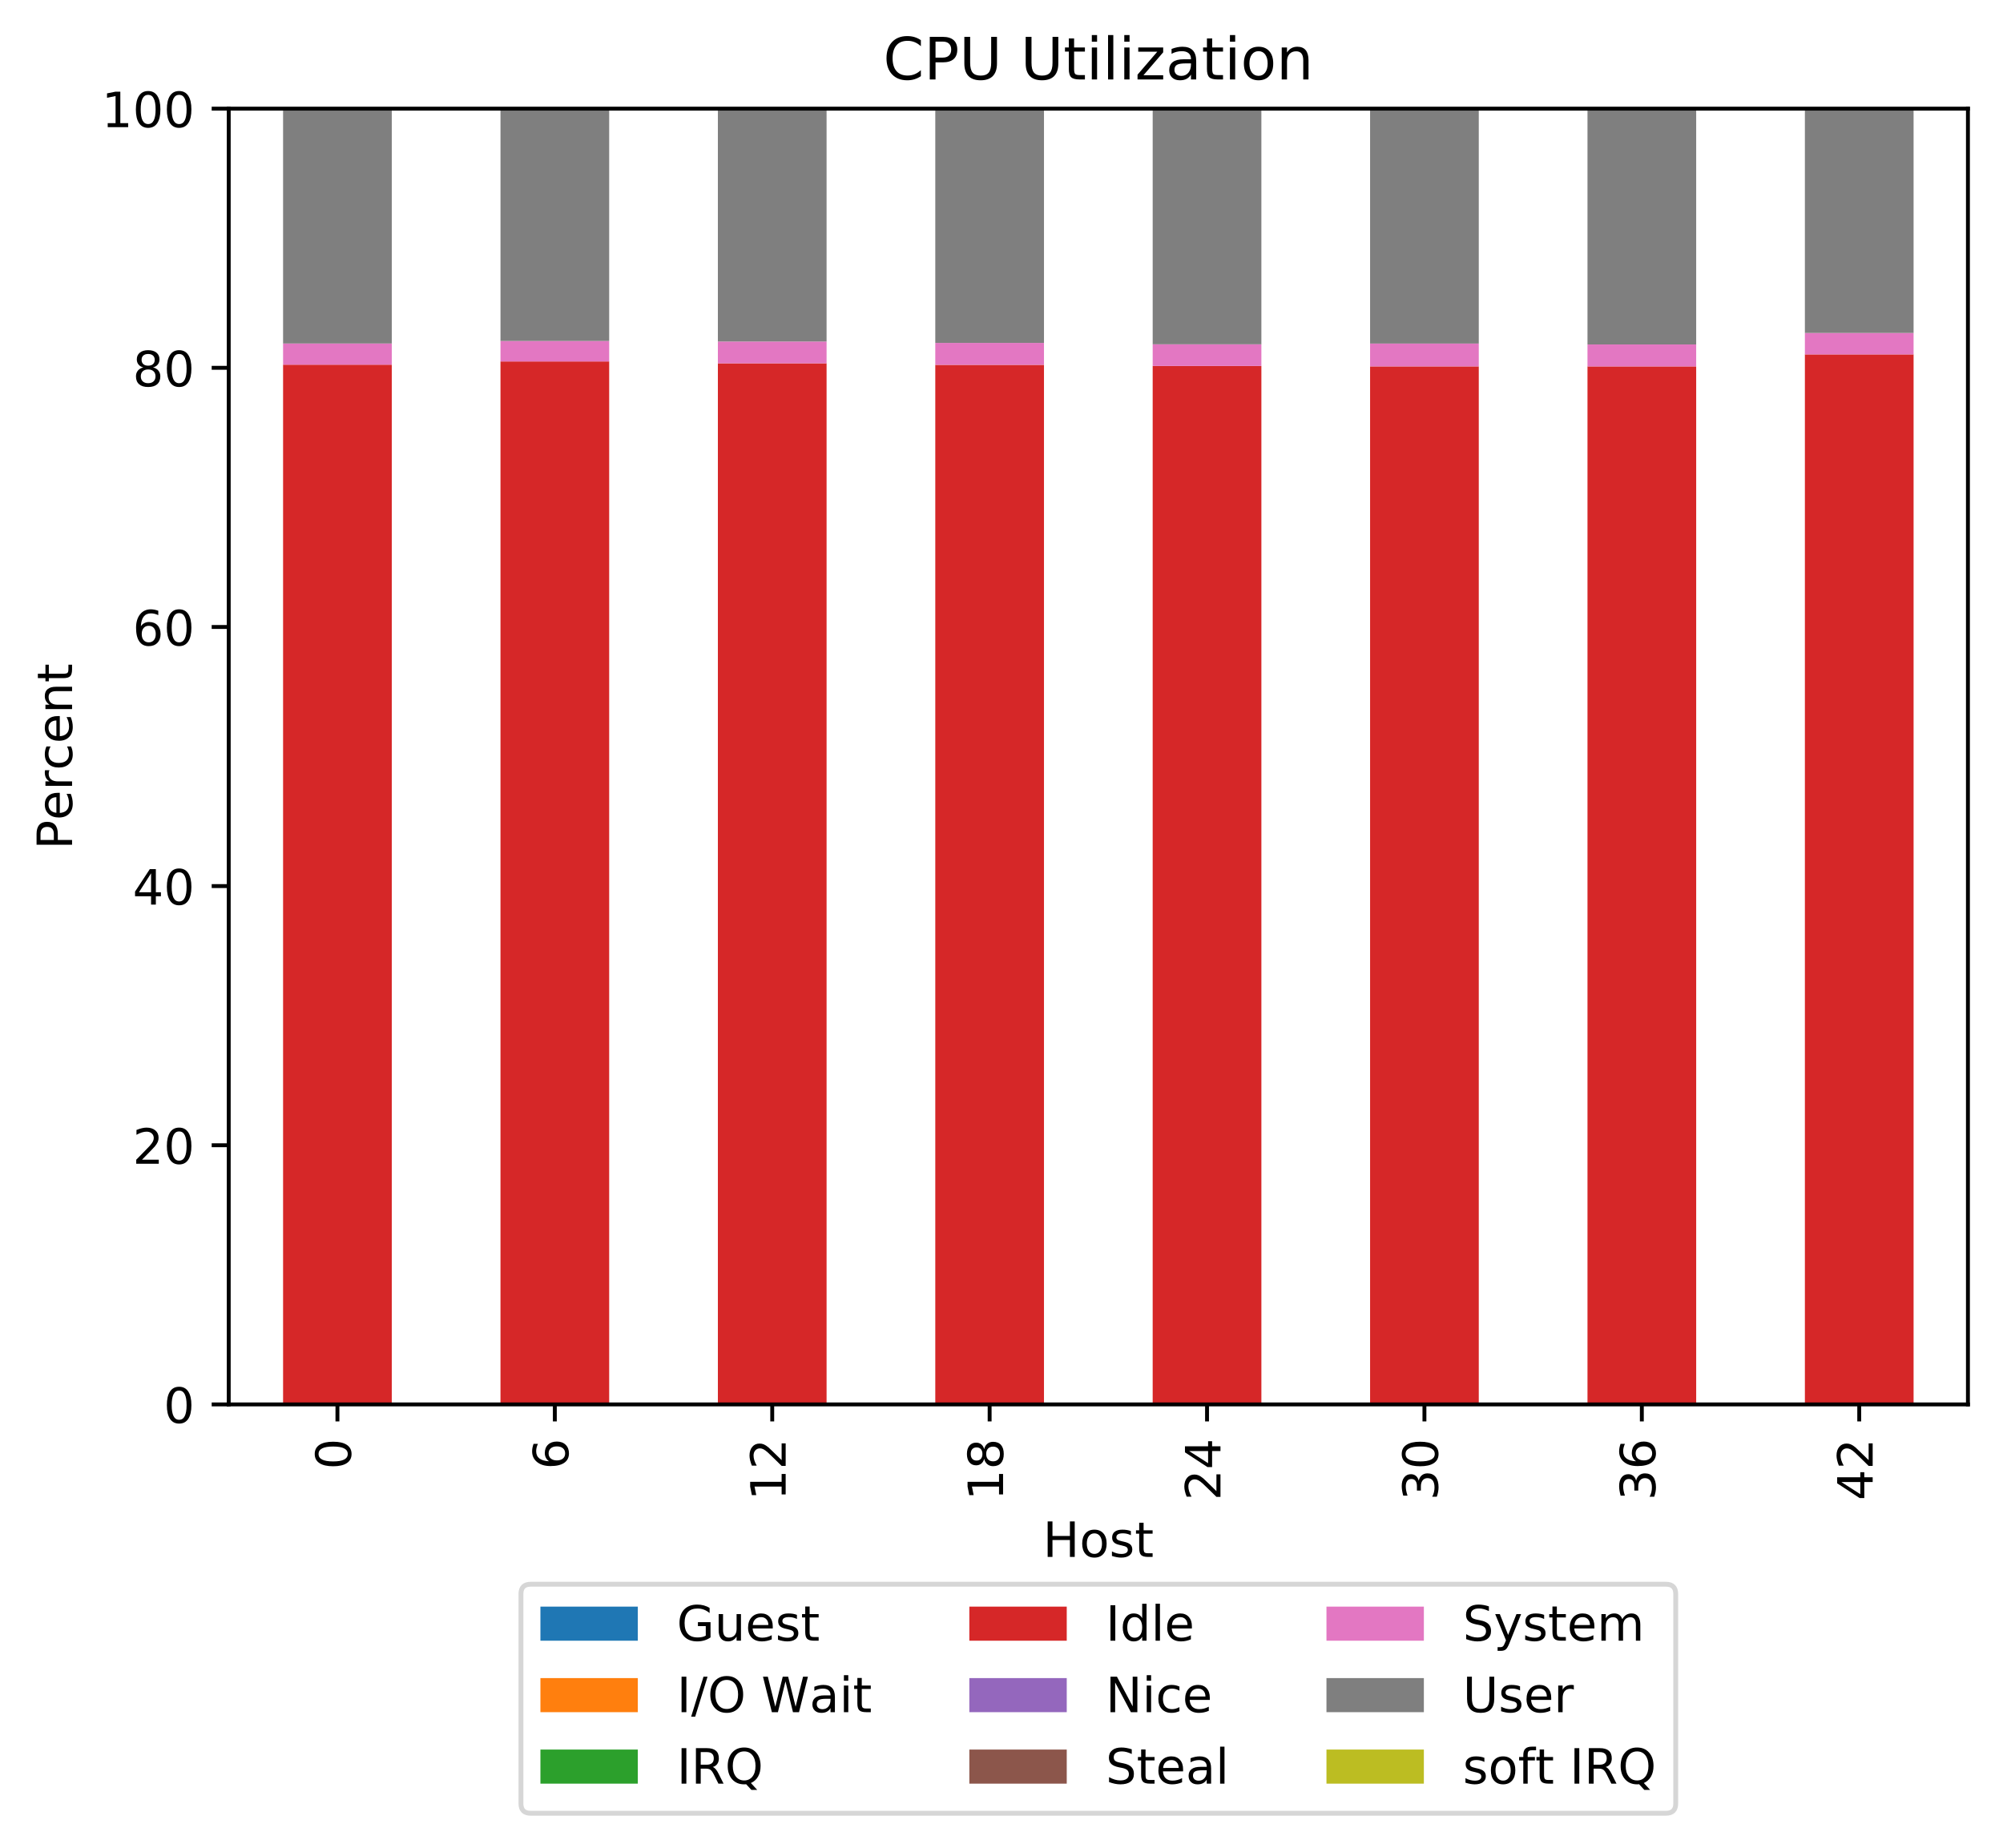
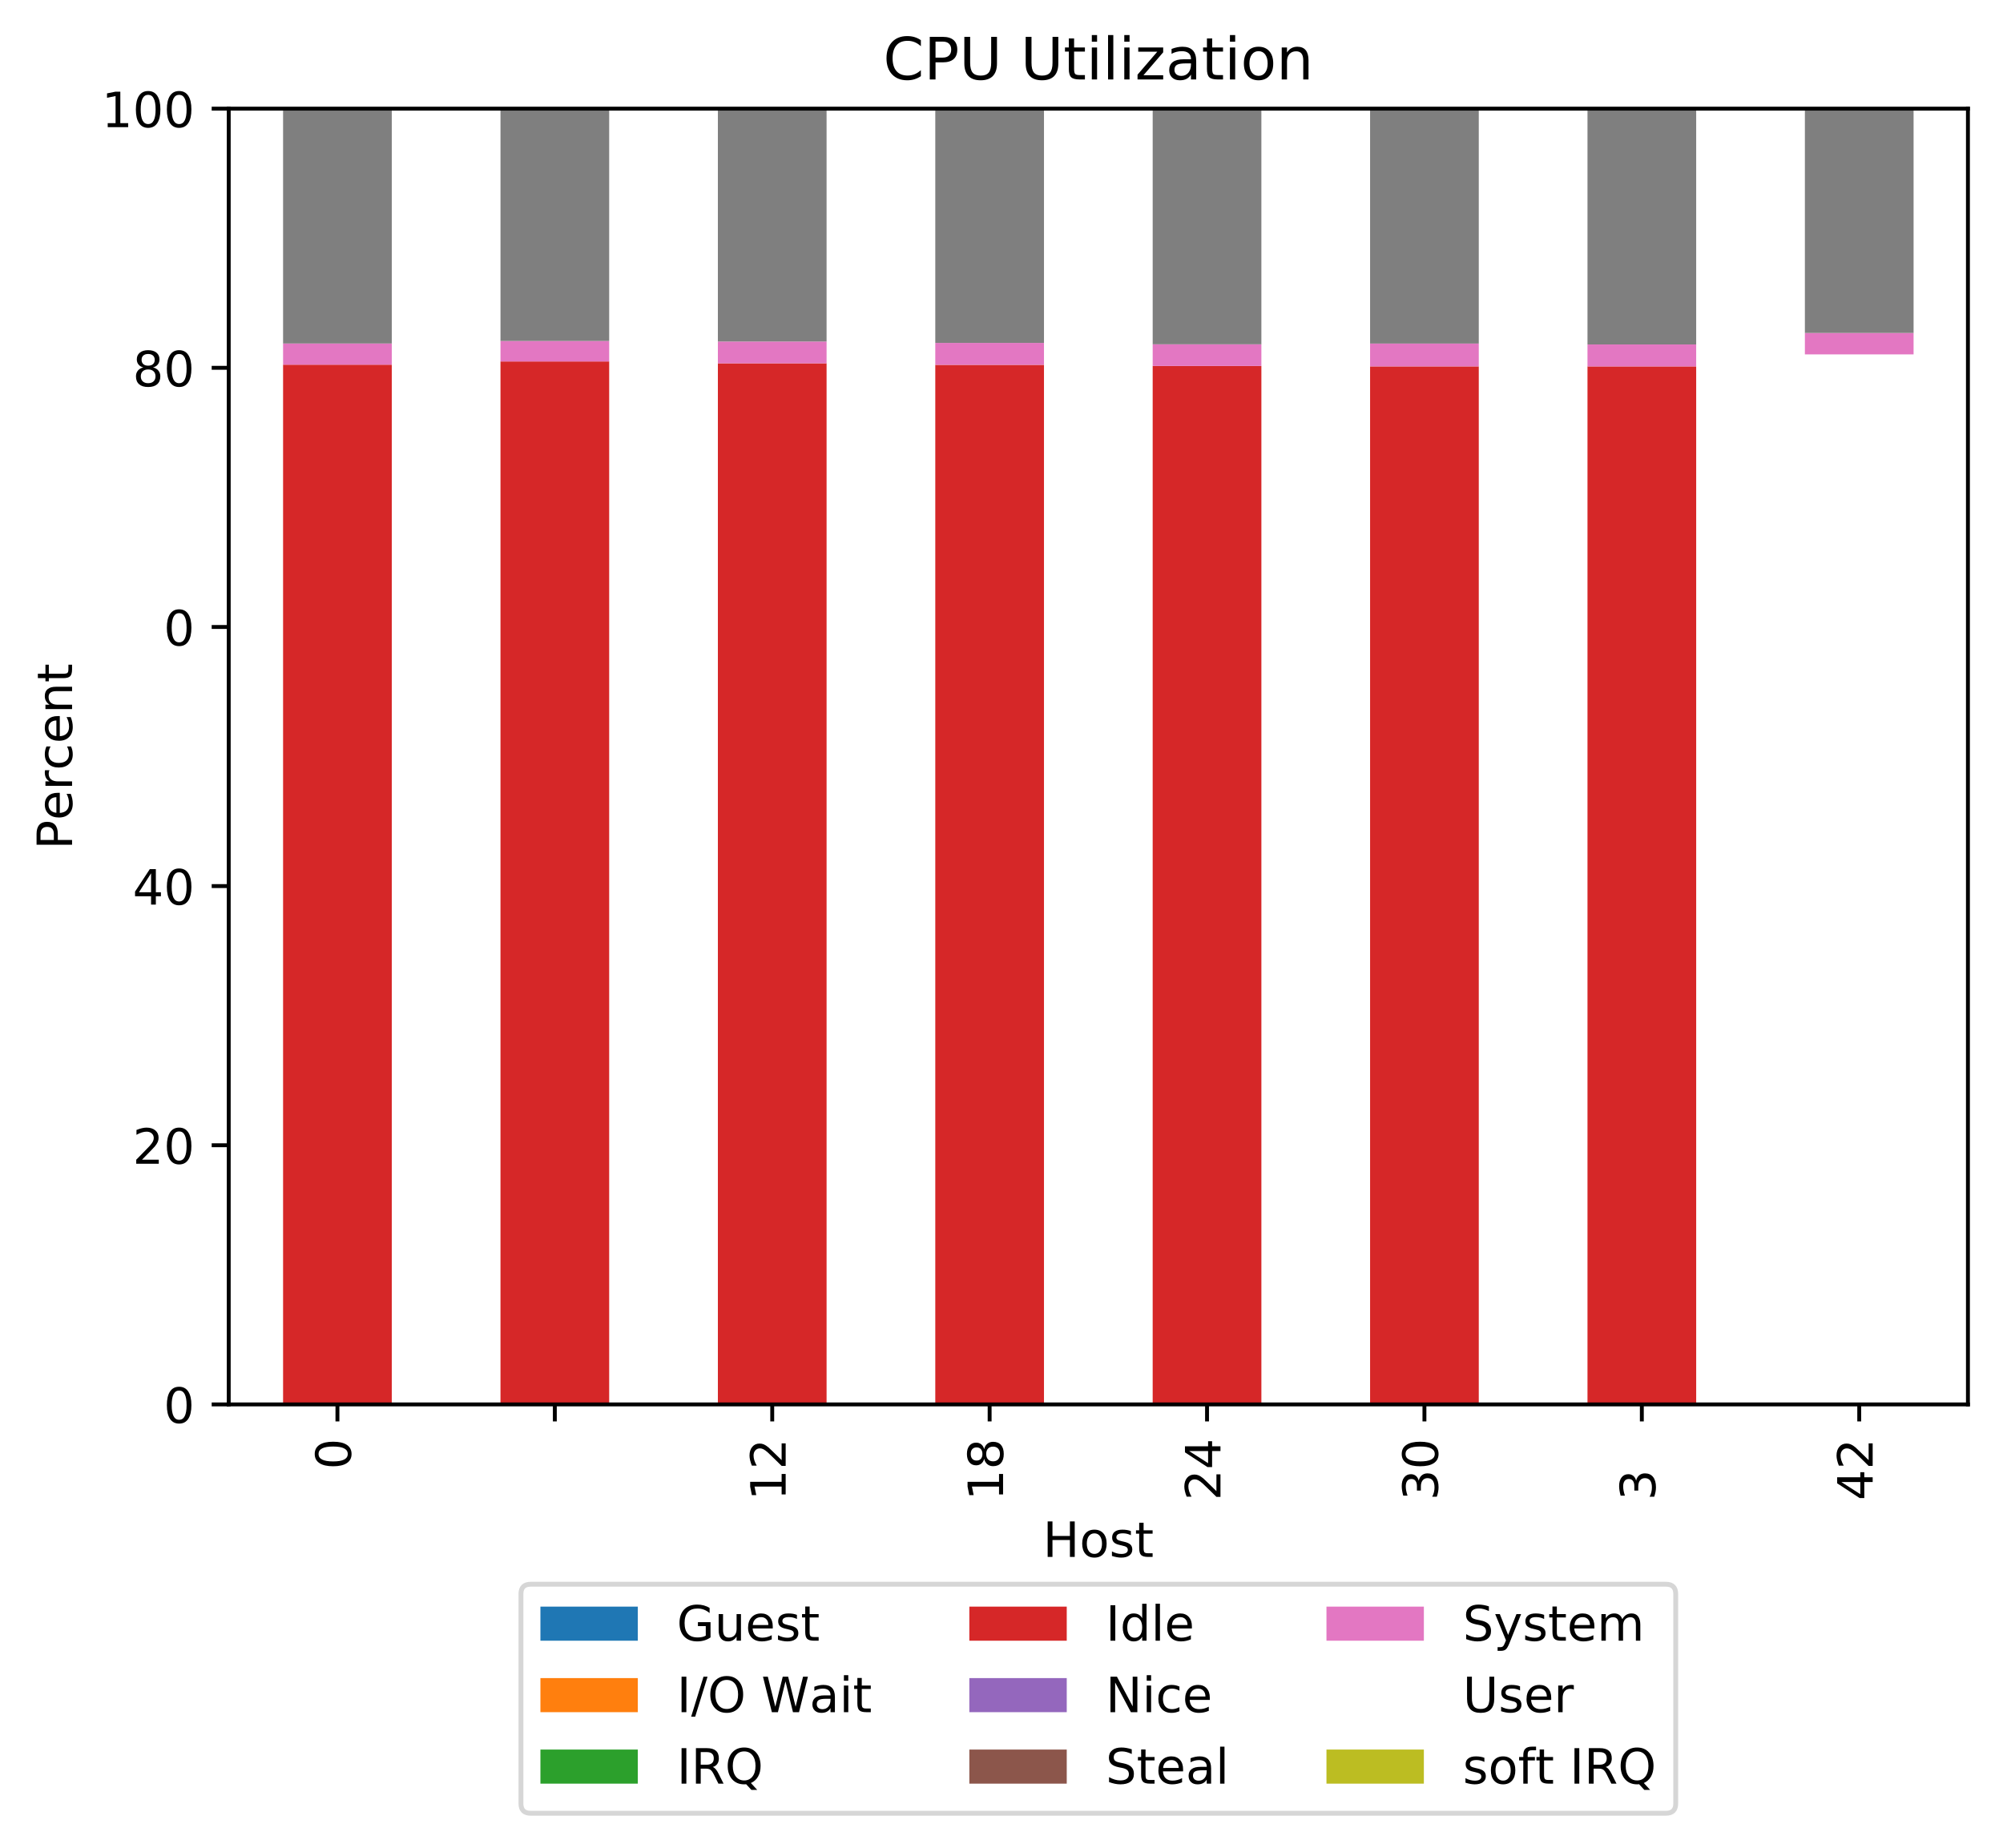
<svg xmlns="http://www.w3.org/2000/svg" xmlns:xlink="http://www.w3.org/1999/xlink" height="379.598pt" version="1.1" viewBox="0 0 411.286 379.598" width="411.286pt">
  <defs>
    <style type="text/css">
*{stroke-linecap:butt;stroke-linejoin:round;}
  </style>
  </defs>
  <g id="figure_1">
    <g id="patch_1">
      <path d="M 0 379.598  L 411.286 379.598  L 411.286 0  L 0 0  z " style="fill:#ffffff;" />
    </g>
    <g id="axes_1">
      <g id="patch_2">
        <path d="M 46.966 288.43  L 404.086 288.43  L 404.086 22.318  L 46.966 22.318  z " style="fill:#ffffff;" />
      </g>
      <g id="patch_3">
        <path clip-path="url(#pe53bdaa5e1)" d="M 58.126 288.43  L 80.446 288.43  L 80.446 288.43  L 58.126 288.43  z " style="fill:#1f77b4;" />
      </g>
      <g id="patch_4">
        <path clip-path="url(#pe53bdaa5e1)" d="M 102.766 288.43  L 125.086 288.43  L 125.086 288.43  L 102.766 288.43  z " style="fill:#1f77b4;" />
      </g>
      <g id="patch_5">
        <path clip-path="url(#pe53bdaa5e1)" d="M 147.406 288.43  L 169.726 288.43  L 169.726 288.43  L 147.406 288.43  z " style="fill:#1f77b4;" />
      </g>
      <g id="patch_6">
        <path clip-path="url(#pe53bdaa5e1)" d="M 192.046 288.43  L 214.366 288.43  L 214.366 288.43  L 192.046 288.43  z " style="fill:#1f77b4;" />
      </g>
      <g id="patch_7">
        <path clip-path="url(#pe53bdaa5e1)" d="M 236.686 288.43  L 259.006 288.43  L 259.006 288.43  L 236.686 288.43  z " style="fill:#1f77b4;" />
      </g>
      <g id="patch_8">
        <path clip-path="url(#pe53bdaa5e1)" d="M 281.326 288.43  L 303.646 288.43  L 303.646 288.43  L 281.326 288.43  z " style="fill:#1f77b4;" />
      </g>
      <g id="patch_9">
        <path clip-path="url(#pe53bdaa5e1)" d="M 325.966 288.43  L 348.286 288.43  L 348.286 288.43  L 325.966 288.43  z " style="fill:#1f77b4;" />
      </g>
      <g id="patch_10">
        <path clip-path="url(#pe53bdaa5e1)" d="M 370.606 288.43  L 392.926 288.43  L 392.926 288.43  L 370.606 288.43  z " style="fill:#1f77b4;" />
      </g>
      <g id="patch_11">
-         <path clip-path="url(#pe53bdaa5e1)" d="M 58.126 288.43  L 80.446 288.43  L 80.446 288.41  L 58.126 288.41  z " style="fill:#ff7f0e;" />
-       </g>
+         </g>
      <g id="patch_12">
        <path clip-path="url(#pe53bdaa5e1)" d="M 102.766 288.43  L 125.086 288.43  L 125.086 288.411  L 102.766 288.411  z " style="fill:#ff7f0e;" />
      </g>
      <g id="patch_13">
        <path clip-path="url(#pe53bdaa5e1)" d="M 147.406 288.43  L 169.726 288.43  L 169.726 288.42  L 147.406 288.42  z " style="fill:#ff7f0e;" />
      </g>
      <g id="patch_14">
        <path clip-path="url(#pe53bdaa5e1)" d="M 192.046 288.43  L 214.366 288.43  L 214.366 288.416  L 192.046 288.416  z " style="fill:#ff7f0e;" />
      </g>
      <g id="patch_15">
        <path clip-path="url(#pe53bdaa5e1)" d="M 236.686 288.43  L 259.006 288.43  L 259.006 288.417  L 236.686 288.417  z " style="fill:#ff7f0e;" />
      </g>
      <g id="patch_16">
        <path clip-path="url(#pe53bdaa5e1)" d="M 281.326 288.43  L 303.646 288.43  L 303.646 288.416  L 281.326 288.416  z " style="fill:#ff7f0e;" />
      </g>
      <g id="patch_17">
        <path clip-path="url(#pe53bdaa5e1)" d="M 325.966 288.43  L 348.286 288.43  L 348.286 288.41  L 325.966 288.41  z " style="fill:#ff7f0e;" />
      </g>
      <g id="patch_18">
        <path clip-path="url(#pe53bdaa5e1)" d="M 370.606 288.43  L 392.926 288.43  L 392.926 288.408  L 370.606 288.408  z " style="fill:#ff7f0e;" />
      </g>
      <g id="patch_19">
        <path clip-path="url(#pe53bdaa5e1)" d="M 58.126 288.43  L 80.446 288.43  L 80.446 288.43  L 58.126 288.43  z " style="fill:#2ca02c;" />
      </g>
      <g id="patch_20">
        <path clip-path="url(#pe53bdaa5e1)" d="M 102.766 288.43  L 125.086 288.43  L 125.086 288.43  L 102.766 288.43  z " style="fill:#2ca02c;" />
      </g>
      <g id="patch_21">
        <path clip-path="url(#pe53bdaa5e1)" d="M 147.406 288.43  L 169.726 288.43  L 169.726 288.43  L 147.406 288.43  z " style="fill:#2ca02c;" />
      </g>
      <g id="patch_22">
        <path clip-path="url(#pe53bdaa5e1)" d="M 192.046 288.43  L 214.366 288.43  L 214.366 288.43  L 192.046 288.43  z " style="fill:#2ca02c;" />
      </g>
      <g id="patch_23">
        <path clip-path="url(#pe53bdaa5e1)" d="M 236.686 288.43  L 259.006 288.43  L 259.006 288.43  L 236.686 288.43  z " style="fill:#2ca02c;" />
      </g>
      <g id="patch_24">
        <path clip-path="url(#pe53bdaa5e1)" d="M 281.326 288.43  L 303.646 288.43  L 303.646 288.43  L 281.326 288.43  z " style="fill:#2ca02c;" />
      </g>
      <g id="patch_25">
        <path clip-path="url(#pe53bdaa5e1)" d="M 325.966 288.43  L 348.286 288.43  L 348.286 288.43  L 325.966 288.43  z " style="fill:#2ca02c;" />
      </g>
      <g id="patch_26">
        <path clip-path="url(#pe53bdaa5e1)" d="M 370.606 288.43  L 392.926 288.43  L 392.926 288.43  L 370.606 288.43  z " style="fill:#2ca02c;" />
      </g>
      <g id="patch_27">
        <path clip-path="url(#pe53bdaa5e1)" d="M 58.126 288.41  L 80.446 288.41  L 80.446 74.896  L 58.126 74.896  z " style="fill:#d62728;" />
      </g>
      <g id="patch_28">
        <path clip-path="url(#pe53bdaa5e1)" d="M 102.766 288.411  L 125.086 288.411  L 125.086 74.233  L 102.766 74.233  z " style="fill:#d62728;" />
      </g>
      <g id="patch_29">
        <path clip-path="url(#pe53bdaa5e1)" d="M 147.406 288.42  L 169.726 288.42  L 169.726 74.617  L 147.406 74.617  z " style="fill:#d62728;" />
      </g>
      <g id="patch_30">
        <path clip-path="url(#pe53bdaa5e1)" d="M 192.046 288.416  L 214.366 288.416  L 214.366 74.928  L 192.046 74.928  z " style="fill:#d62728;" />
      </g>
      <g id="patch_31">
        <path clip-path="url(#pe53bdaa5e1)" d="M 236.686 288.417  L 259.006 288.417  L 259.006 75.161  L 236.686 75.161  z " style="fill:#d62728;" />
      </g>
      <g id="patch_32">
        <path clip-path="url(#pe53bdaa5e1)" d="M 281.326 288.416  L 303.646 288.416  L 303.646 75.245  L 281.326 75.245  z " style="fill:#d62728;" />
      </g>
      <g id="patch_33">
        <path clip-path="url(#pe53bdaa5e1)" d="M 325.966 288.41  L 348.286 288.41  L 348.286 75.253  L 325.966 75.253  z " style="fill:#d62728;" />
      </g>
      <g id="patch_34">
-         <path clip-path="url(#pe53bdaa5e1)" d="M 370.606 288.408  L 392.926 288.408  L 392.926 72.783  L 370.606 72.783  z " style="fill:#d62728;" />
-       </g>
+         </g>
      <g id="patch_35">
        <path clip-path="url(#pe53bdaa5e1)" d="M 58.126 288.43  L 80.446 288.43  L 80.446 288.43  L 58.126 288.43  z " style="fill:#9467bd;" />
      </g>
      <g id="patch_36">
        <path clip-path="url(#pe53bdaa5e1)" d="M 102.766 288.43  L 125.086 288.43  L 125.086 288.43  L 102.766 288.43  z " style="fill:#9467bd;" />
      </g>
      <g id="patch_37">
        <path clip-path="url(#pe53bdaa5e1)" d="M 147.406 288.43  L 169.726 288.43  L 169.726 288.43  L 147.406 288.43  z " style="fill:#9467bd;" />
      </g>
      <g id="patch_38">
        <path clip-path="url(#pe53bdaa5e1)" d="M 192.046 288.43  L 214.366 288.43  L 214.366 288.43  L 192.046 288.43  z " style="fill:#9467bd;" />
      </g>
      <g id="patch_39">
        <path clip-path="url(#pe53bdaa5e1)" d="M 236.686 288.43  L 259.006 288.43  L 259.006 288.43  L 236.686 288.43  z " style="fill:#9467bd;" />
      </g>
      <g id="patch_40">
        <path clip-path="url(#pe53bdaa5e1)" d="M 281.326 288.43  L 303.646 288.43  L 303.646 288.43  L 281.326 288.43  z " style="fill:#9467bd;" />
      </g>
      <g id="patch_41">
        <path clip-path="url(#pe53bdaa5e1)" d="M 325.966 288.43  L 348.286 288.43  L 348.286 288.43  L 325.966 288.43  z " style="fill:#9467bd;" />
      </g>
      <g id="patch_42">
        <path clip-path="url(#pe53bdaa5e1)" d="M 370.606 288.43  L 392.926 288.43  L 392.926 288.43  L 370.606 288.43  z " style="fill:#9467bd;" />
      </g>
      <g id="patch_43">
        <path clip-path="url(#pe53bdaa5e1)" d="M 58.126 288.43  L 80.446 288.43  L 80.446 288.43  L 58.126 288.43  z " style="fill:#8c564b;" />
      </g>
      <g id="patch_44">
        <path clip-path="url(#pe53bdaa5e1)" d="M 102.766 288.43  L 125.086 288.43  L 125.086 288.43  L 102.766 288.43  z " style="fill:#8c564b;" />
      </g>
      <g id="patch_45">
        <path clip-path="url(#pe53bdaa5e1)" d="M 147.406 288.43  L 169.726 288.43  L 169.726 288.43  L 147.406 288.43  z " style="fill:#8c564b;" />
      </g>
      <g id="patch_46">
        <path clip-path="url(#pe53bdaa5e1)" d="M 192.046 288.43  L 214.366 288.43  L 214.366 288.43  L 192.046 288.43  z " style="fill:#8c564b;" />
      </g>
      <g id="patch_47">
        <path clip-path="url(#pe53bdaa5e1)" d="M 236.686 288.43  L 259.006 288.43  L 259.006 288.43  L 236.686 288.43  z " style="fill:#8c564b;" />
      </g>
      <g id="patch_48">
        <path clip-path="url(#pe53bdaa5e1)" d="M 281.326 288.43  L 303.646 288.43  L 303.646 288.43  L 281.326 288.43  z " style="fill:#8c564b;" />
      </g>
      <g id="patch_49">
        <path clip-path="url(#pe53bdaa5e1)" d="M 325.966 288.43  L 348.286 288.43  L 348.286 288.43  L 325.966 288.43  z " style="fill:#8c564b;" />
      </g>
      <g id="patch_50">
        <path clip-path="url(#pe53bdaa5e1)" d="M 370.606 288.43  L 392.926 288.43  L 392.926 288.43  L 370.606 288.43  z " style="fill:#8c564b;" />
      </g>
      <g id="patch_51">
        <path clip-path="url(#pe53bdaa5e1)" d="M 58.126 74.896  L 80.446 74.896  L 80.446 70.544  L 58.126 70.544  z " style="fill:#e377c2;" />
      </g>
      <g id="patch_52">
        <path clip-path="url(#pe53bdaa5e1)" d="M 102.766 74.233  L 125.086 74.233  L 125.086 70.027  L 102.766 70.027  z " style="fill:#e377c2;" />
      </g>
      <g id="patch_53">
        <path clip-path="url(#pe53bdaa5e1)" d="M 147.406 74.617  L 169.726 74.617  L 169.726 70.14  L 147.406 70.14  z " style="fill:#e377c2;" />
      </g>
      <g id="patch_54">
        <path clip-path="url(#pe53bdaa5e1)" d="M 192.046 74.928  L 214.366 74.928  L 214.366 70.425  L 192.046 70.425  z " style="fill:#e377c2;" />
      </g>
      <g id="patch_55">
        <path clip-path="url(#pe53bdaa5e1)" d="M 236.686 75.161  L 259.006 75.161  L 259.006 70.705  L 236.686 70.705  z " style="fill:#e377c2;" />
      </g>
      <g id="patch_56">
        <path clip-path="url(#pe53bdaa5e1)" d="M 281.326 75.245  L 303.646 75.245  L 303.646 70.554  L 281.326 70.554  z " style="fill:#e377c2;" />
      </g>
      <g id="patch_57">
        <path clip-path="url(#pe53bdaa5e1)" d="M 325.966 75.253  L 348.286 75.253  L 348.286 70.746  L 325.966 70.746  z " style="fill:#e377c2;" />
      </g>
      <g id="patch_58">
        <path clip-path="url(#pe53bdaa5e1)" d="M 370.606 72.783  L 392.926 72.783  L 392.926 68.382  L 370.606 68.382  z " style="fill:#e377c2;" />
      </g>
      <g id="patch_59">
        <path clip-path="url(#pe53bdaa5e1)" d="M 58.126 70.544  L 80.446 70.544  L 80.446 22.318  L 58.126 22.318  z " style="fill:#7f7f7f;" />
      </g>
      <g id="patch_60">
        <path clip-path="url(#pe53bdaa5e1)" d="M 102.766 70.027  L 125.086 70.027  L 125.086 22.319  L 102.766 22.319  z " style="fill:#7f7f7f;" />
      </g>
      <g id="patch_61">
        <path clip-path="url(#pe53bdaa5e1)" d="M 147.406 70.14  L 169.726 70.14  L 169.726 22.318  L 147.406 22.318  z " style="fill:#7f7f7f;" />
      </g>
      <g id="patch_62">
        <path clip-path="url(#pe53bdaa5e1)" d="M 192.046 70.425  L 214.366 70.425  L 214.366 22.318  L 192.046 22.318  z " style="fill:#7f7f7f;" />
      </g>
      <g id="patch_63">
        <path clip-path="url(#pe53bdaa5e1)" d="M 236.686 70.705  L 259.006 70.705  L 259.006 22.318  L 236.686 22.318  z " style="fill:#7f7f7f;" />
      </g>
      <g id="patch_64">
        <path clip-path="url(#pe53bdaa5e1)" d="M 281.326 70.554  L 303.646 70.554  L 303.646 22.318  L 281.326 22.318  z " style="fill:#7f7f7f;" />
      </g>
      <g id="patch_65">
        <path clip-path="url(#pe53bdaa5e1)" d="M 325.966 70.746  L 348.286 70.746  L 348.286 22.318  L 325.966 22.318  z " style="fill:#7f7f7f;" />
      </g>
      <g id="patch_66">
        <path clip-path="url(#pe53bdaa5e1)" d="M 370.606 68.382  L 392.926 68.382  L 392.926 22.318  L 370.606 22.318  z " style="fill:#7f7f7f;" />
      </g>
      <g id="patch_67">
        <path clip-path="url(#pe53bdaa5e1)" d="M 58.126 288.43  L 80.446 288.43  L 80.446 288.43  L 58.126 288.43  z " style="fill:#bcbd22;" />
      </g>
      <g id="patch_68">
        <path clip-path="url(#pe53bdaa5e1)" d="M 102.766 22.319  L 125.086 22.319  L 125.086 22.318  L 102.766 22.318  z " style="fill:#bcbd22;" />
      </g>
      <g id="patch_69">
        <path clip-path="url(#pe53bdaa5e1)" d="M 147.406 288.43  L 169.726 288.43  L 169.726 288.43  L 147.406 288.43  z " style="fill:#bcbd22;" />
      </g>
      <g id="patch_70">
        <path clip-path="url(#pe53bdaa5e1)" d="M 192.046 22.318  L 214.366 22.318  L 214.366 22.318  L 192.046 22.318  z " style="fill:#bcbd22;" />
      </g>
      <g id="patch_71">
        <path clip-path="url(#pe53bdaa5e1)" d="M 236.686 288.43  L 259.006 288.43  L 259.006 288.43  L 236.686 288.43  z " style="fill:#bcbd22;" />
      </g>
      <g id="patch_72">
        <path clip-path="url(#pe53bdaa5e1)" d="M 281.326 288.43  L 303.646 288.43  L 303.646 288.43  L 281.326 288.43  z " style="fill:#bcbd22;" />
      </g>
      <g id="patch_73">
        <path clip-path="url(#pe53bdaa5e1)" d="M 325.966 22.318  L 348.286 22.318  L 348.286 22.318  L 325.966 22.318  z " style="fill:#bcbd22;" />
      </g>
      <g id="patch_74">
        <path clip-path="url(#pe53bdaa5e1)" d="M 370.606 288.43  L 392.926 288.43  L 392.926 288.43  L 370.606 288.43  z " style="fill:#bcbd22;" />
      </g>
      <g id="matplotlib.axis_1">
        <g id="xtick_1">
          <g id="line2d_1">
            <defs>
              <path d="M 0 0  L 0 3.5  " id="mfe181c91d2" style="stroke:#000000;stroke-width:0.8;" />
            </defs>
            <g>
              <use style="stroke:#000000;stroke-width:0.8;" x="69.286" xlink:href="#mfe181c91d2" y="288.43" />
            </g>
          </g>
          <g id="text_1">
            <defs>
              <path d="M 31.781 66.406  Q 24.172 66.406 20.328 58.906  Q 16.5 51.422 16.5 36.375  Q 16.5 21.391 20.328 13.891  Q 24.172 6.391 31.781 6.391  Q 39.453 6.391 43.281 13.891  Q 47.125 21.391 47.125 36.375  Q 47.125 51.422 43.281 58.906  Q 39.453 66.406 31.781 66.406  z M 31.781 74.219  Q 44.047 74.219 50.516 64.516  Q 56.984 54.828 56.984 36.375  Q 56.984 17.969 50.516 8.266  Q 44.047 -1.422 31.781 -1.422  Q 19.531 -1.422 13.062 8.266  Q 6.594 17.969 6.594 36.375  Q 6.594 54.828 13.062 64.516  Q 19.531 74.219 31.781 74.219  z " id="DejaVuSans-48" />
            </defs>
            <g transform="translate(72.045 301.793)rotate(-90)scale(0.1 -0.1)">
              <use xlink:href="#DejaVuSans-48" />
            </g>
          </g>
        </g>
        <g id="xtick_2">
          <g id="line2d_2">
            <g>
              <use style="stroke:#000000;stroke-width:0.8;" x="113.926" xlink:href="#mfe181c91d2" y="288.43" />
            </g>
          </g>
          <g id="text_2">
            <defs>
-               <path d="M 33.016 40.375  Q 26.375 40.375 22.484 35.828  Q 18.609 31.297 18.609 23.391  Q 18.609 15.531 22.484 10.953  Q 26.375 6.391 33.016 6.391  Q 39.656 6.391 43.531 10.953  Q 47.406 15.531 47.406 23.391  Q 47.406 31.297 43.531 35.828  Q 39.656 40.375 33.016 40.375  z M 52.594 71.297  L 52.594 62.312  Q 48.875 64.062 45.094 64.984  Q 41.312 65.922 37.594 65.922  Q 27.828 65.922 22.672 59.328  Q 17.531 52.734 16.797 39.406  Q 19.672 43.656 24.016 45.922  Q 28.375 48.188 33.594 48.188  Q 44.578 48.188 50.953 41.516  Q 57.328 34.859 57.328 23.391  Q 57.328 12.156 50.688 5.359  Q 44.047 -1.422 33.016 -1.422  Q 20.359 -1.422 13.672 8.266  Q 6.984 17.969 6.984 36.375  Q 6.984 53.656 15.188 63.938  Q 23.391 74.219 37.203 74.219  Q 40.922 74.219 44.703 73.484  Q 48.484 72.75 52.594 71.297  z " id="DejaVuSans-54" />
-             </defs>
+               </defs>
            <g transform="translate(116.685 301.793)rotate(-90)scale(0.1 -0.1)">
              <use xlink:href="#DejaVuSans-54" />
            </g>
          </g>
        </g>
        <g id="xtick_3">
          <g id="line2d_3">
            <g>
              <use style="stroke:#000000;stroke-width:0.8;" x="158.566" xlink:href="#mfe181c91d2" y="288.43" />
            </g>
          </g>
          <g id="text_3">
            <defs>
              <path d="M 12.406 8.297  L 28.516 8.297  L 28.516 63.922  L 10.984 60.406  L 10.984 69.391  L 28.422 72.906  L 38.281 72.906  L 38.281 8.297  L 54.391 8.297  L 54.391 0  L 12.406 0  z " id="DejaVuSans-49" />
              <path d="M 19.188 8.297  L 53.609 8.297  L 53.609 0  L 7.328 0  L 7.328 8.297  Q 12.938 14.109 22.625 23.891  Q 32.328 33.688 34.812 36.531  Q 39.547 41.844 41.422 45.531  Q 43.312 49.219 43.312 52.781  Q 43.312 58.594 39.234 62.25  Q 35.156 65.922 28.609 65.922  Q 23.969 65.922 18.812 64.312  Q 13.672 62.703 7.812 59.422  L 7.812 69.391  Q 13.766 71.781 18.938 73  Q 24.125 74.219 28.422 74.219  Q 39.75 74.219 46.484 68.547  Q 53.219 62.891 53.219 53.422  Q 53.219 48.922 51.531 44.891  Q 49.859 40.875 45.406 35.406  Q 44.188 33.984 37.641 27.219  Q 31.109 20.453 19.188 8.297  z " id="DejaVuSans-50" />
            </defs>
            <g transform="translate(161.325 308.155)rotate(-90)scale(0.1 -0.1)">
              <use xlink:href="#DejaVuSans-49" />
              <use x="63.623" xlink:href="#DejaVuSans-50" />
            </g>
          </g>
        </g>
        <g id="xtick_4">
          <g id="line2d_4">
            <g>
              <use style="stroke:#000000;stroke-width:0.8;" x="203.206" xlink:href="#mfe181c91d2" y="288.43" />
            </g>
          </g>
          <g id="text_4">
            <defs>
              <path d="M 31.781 34.625  Q 24.75 34.625 20.719 30.859  Q 16.703 27.094 16.703 20.516  Q 16.703 13.922 20.719 10.156  Q 24.75 6.391 31.781 6.391  Q 38.812 6.391 42.859 10.172  Q 46.922 13.969 46.922 20.516  Q 46.922 27.094 42.891 30.859  Q 38.875 34.625 31.781 34.625  z M 21.922 38.812  Q 15.578 40.375 12.031 44.719  Q 8.5 49.078 8.5 55.328  Q 8.5 64.062 14.719 69.141  Q 20.953 74.219 31.781 74.219  Q 42.672 74.219 48.875 69.141  Q 55.078 64.062 55.078 55.328  Q 55.078 49.078 51.531 44.719  Q 48 40.375 41.703 38.812  Q 48.828 37.156 52.797 32.312  Q 56.781 27.484 56.781 20.516  Q 56.781 9.906 50.312 4.234  Q 43.844 -1.422 31.781 -1.422  Q 19.734 -1.422 13.25 4.234  Q 6.781 9.906 6.781 20.516  Q 6.781 27.484 10.781 32.312  Q 14.797 37.156 21.922 38.812  z M 18.312 54.391  Q 18.312 48.734 21.844 45.562  Q 25.391 42.391 31.781 42.391  Q 38.141 42.391 41.719 45.562  Q 45.312 48.734 45.312 54.391  Q 45.312 60.062 41.719 63.234  Q 38.141 66.406 31.781 66.406  Q 25.391 66.406 21.844 63.234  Q 18.312 60.062 18.312 54.391  z " id="DejaVuSans-56" />
            </defs>
            <g transform="translate(205.965 308.155)rotate(-90)scale(0.1 -0.1)">
              <use xlink:href="#DejaVuSans-49" />
              <use x="63.623" xlink:href="#DejaVuSans-56" />
            </g>
          </g>
        </g>
        <g id="xtick_5">
          <g id="line2d_5">
            <g>
              <use style="stroke:#000000;stroke-width:0.8;" x="247.846" xlink:href="#mfe181c91d2" y="288.43" />
            </g>
          </g>
          <g id="text_5">
            <defs>
              <path d="M 37.797 64.312  L 12.891 25.391  L 37.797 25.391  z M 35.203 72.906  L 47.609 72.906  L 47.609 25.391  L 58.016 25.391  L 58.016 17.188  L 47.609 17.188  L 47.609 0  L 37.797 0  L 37.797 17.188  L 4.891 17.188  L 4.891 26.703  z " id="DejaVuSans-52" />
            </defs>
            <g transform="translate(250.605 308.155)rotate(-90)scale(0.1 -0.1)">
              <use xlink:href="#DejaVuSans-50" />
              <use x="63.623" xlink:href="#DejaVuSans-52" />
            </g>
          </g>
        </g>
        <g id="xtick_6">
          <g id="line2d_6">
            <g>
              <use style="stroke:#000000;stroke-width:0.8;" x="292.486" xlink:href="#mfe181c91d2" y="288.43" />
            </g>
          </g>
          <g id="text_6">
            <defs>
              <path d="M 40.578 39.312  Q 47.656 37.797 51.625 33  Q 55.609 28.219 55.609 21.188  Q 55.609 10.406 48.188 4.484  Q 40.766 -1.422 27.094 -1.422  Q 22.516 -1.422 17.656 -0.516  Q 12.797 0.391 7.625 2.203  L 7.625 11.719  Q 11.719 9.328 16.594 8.109  Q 21.484 6.891 26.812 6.891  Q 36.078 6.891 40.938 10.547  Q 45.797 14.203 45.797 21.188  Q 45.797 27.641 41.281 31.266  Q 36.766 34.906 28.719 34.906  L 20.219 34.906  L 20.219 43.016  L 29.109 43.016  Q 36.375 43.016 40.234 45.922  Q 44.094 48.828 44.094 54.297  Q 44.094 59.906 40.109 62.906  Q 36.141 65.922 28.719 65.922  Q 24.656 65.922 20.016 65.031  Q 15.375 64.156 9.812 62.312  L 9.812 71.094  Q 15.438 72.656 20.344 73.438  Q 25.25 74.219 29.594 74.219  Q 40.828 74.219 47.359 69.109  Q 53.906 64.016 53.906 55.328  Q 53.906 49.266 50.438 45.094  Q 46.969 40.922 40.578 39.312  z " id="DejaVuSans-51" />
            </defs>
            <g transform="translate(295.245 308.155)rotate(-90)scale(0.1 -0.1)">
              <use xlink:href="#DejaVuSans-51" />
              <use x="63.623" xlink:href="#DejaVuSans-48" />
            </g>
          </g>
        </g>
        <g id="xtick_7">
          <g id="line2d_7">
            <g>
              <use style="stroke:#000000;stroke-width:0.8;" x="337.126" xlink:href="#mfe181c91d2" y="288.43" />
            </g>
          </g>
          <g id="text_7">
            <g transform="translate(339.885 308.155)rotate(-90)scale(0.1 -0.1)">
              <use xlink:href="#DejaVuSans-51" />
              <use x="63.623" xlink:href="#DejaVuSans-54" />
            </g>
          </g>
        </g>
        <g id="xtick_8">
          <g id="line2d_8">
            <g>
              <use style="stroke:#000000;stroke-width:0.8;" x="381.766" xlink:href="#mfe181c91d2" y="288.43" />
            </g>
          </g>
          <g id="text_8">
            <g transform="translate(384.525 308.155)rotate(-90)scale(0.1 -0.1)">
              <use xlink:href="#DejaVuSans-52" />
              <use x="63.623" xlink:href="#DejaVuSans-50" />
            </g>
          </g>
        </g>
        <g id="text_9">
          <defs>
            <path d="M 9.812 72.906  L 19.672 72.906  L 19.672 43.016  L 55.516 43.016  L 55.516 72.906  L 65.375 72.906  L 65.375 0  L 55.516 0  L 55.516 34.719  L 19.672 34.719  L 19.672 0  L 9.812 0  z " id="DejaVuSans-72" />
            <path d="M 30.609 48.391  Q 23.391 48.391 19.188 42.75  Q 14.984 37.109 14.984 27.297  Q 14.984 17.484 19.156 11.844  Q 23.344 6.203 30.609 6.203  Q 37.797 6.203 41.984 11.859  Q 46.188 17.531 46.188 27.297  Q 46.188 37.016 41.984 42.703  Q 37.797 48.391 30.609 48.391  z M 30.609 56  Q 42.328 56 49.016 48.375  Q 55.719 40.766 55.719 27.297  Q 55.719 13.875 49.016 6.219  Q 42.328 -1.422 30.609 -1.422  Q 18.844 -1.422 12.172 6.219  Q 5.516 13.875 5.516 27.297  Q 5.516 40.766 12.172 48.375  Q 18.844 56 30.609 56  z " id="DejaVuSans-111" />
            <path d="M 44.281 53.078  L 44.281 44.578  Q 40.484 46.531 36.375 47.5  Q 32.281 48.484 27.875 48.484  Q 21.188 48.484 17.844 46.438  Q 14.5 44.391 14.5 40.281  Q 14.5 37.156 16.891 35.375  Q 19.281 33.594 26.516 31.984  L 29.594 31.297  Q 39.156 29.25 43.188 25.516  Q 47.219 21.781 47.219 15.094  Q 47.219 7.469 41.188 3.016  Q 35.156 -1.422 24.609 -1.422  Q 20.219 -1.422 15.453 -0.562  Q 10.688 0.297 5.422 2  L 5.422 11.281  Q 10.406 8.688 15.234 7.391  Q 20.062 6.109 24.812 6.109  Q 31.156 6.109 34.562 8.281  Q 37.984 10.453 37.984 14.406  Q 37.984 18.062 35.516 20.016  Q 33.062 21.969 24.703 23.781  L 21.578 24.516  Q 13.234 26.266 9.516 29.906  Q 5.812 33.547 5.812 39.891  Q 5.812 47.609 11.281 51.797  Q 16.75 56 26.812 56  Q 31.781 56 36.172 55.266  Q 40.578 54.547 44.281 53.078  z " id="DejaVuSans-115" />
            <path d="M 18.312 70.219  L 18.312 54.688  L 36.812 54.688  L 36.812 47.703  L 18.312 47.703  L 18.312 18.016  Q 18.312 11.328 20.141 9.422  Q 21.969 7.516 27.594 7.516  L 36.812 7.516  L 36.812 0  L 27.594 0  Q 17.188 0 13.234 3.875  Q 9.281 7.766 9.281 18.016  L 9.281 47.703  L 2.688 47.703  L 2.688 54.688  L 9.281 54.688  L 9.281 70.219  z " id="DejaVuSans-116" />
          </defs>
          <g transform="translate(214.141 319.754)scale(0.1 -0.1)">
            <use xlink:href="#DejaVuSans-72" />
            <use x="75.195" xlink:href="#DejaVuSans-111" />
            <use x="136.377" xlink:href="#DejaVuSans-115" />
            <use x="188.477" xlink:href="#DejaVuSans-116" />
          </g>
        </g>
      </g>
      <g id="matplotlib.axis_2">
        <g id="ytick_1">
          <g id="line2d_9">
            <defs>
              <path d="M 0 0  L -3.5 0  " id="m2ccfe6abbc" style="stroke:#000000;stroke-width:0.8;" />
            </defs>
            <g>
              <use style="stroke:#000000;stroke-width:0.8;" x="46.966" xlink:href="#m2ccfe6abbc" y="288.43" />
            </g>
          </g>
          <g id="text_10">
            <g transform="translate(33.603 292.229)scale(0.1 -0.1)">
              <use xlink:href="#DejaVuSans-48" />
            </g>
          </g>
        </g>
        <g id="ytick_2">
          <g id="line2d_10">
            <g>
              <use style="stroke:#000000;stroke-width:0.8;" x="46.966" xlink:href="#m2ccfe6abbc" y="235.208" />
            </g>
          </g>
          <g id="text_11">
            <g transform="translate(27.241 239.007)scale(0.1 -0.1)">
              <use xlink:href="#DejaVuSans-50" />
              <use x="63.623" xlink:href="#DejaVuSans-48" />
            </g>
          </g>
        </g>
        <g id="ytick_3">
          <g id="line2d_11">
            <g>
              <use style="stroke:#000000;stroke-width:0.8;" x="46.966" xlink:href="#m2ccfe6abbc" y="181.985" />
            </g>
          </g>
          <g id="text_12">
            <g transform="translate(27.241 185.785)scale(0.1 -0.1)">
              <use xlink:href="#DejaVuSans-52" />
              <use x="63.623" xlink:href="#DejaVuSans-48" />
            </g>
          </g>
        </g>
        <g id="ytick_4">
          <g id="line2d_12">
            <g>
              <use style="stroke:#000000;stroke-width:0.8;" x="46.966" xlink:href="#m2ccfe6abbc" y="128.763" />
            </g>
          </g>
          <g id="text_13">
            <g transform="translate(27.241 132.562)scale(0.1 -0.1)">
              <use xlink:href="#DejaVuSans-54" />
              <use x="63.623" xlink:href="#DejaVuSans-48" />
            </g>
          </g>
        </g>
        <g id="ytick_5">
          <g id="line2d_13">
            <g>
              <use style="stroke:#000000;stroke-width:0.8;" x="46.966" xlink:href="#m2ccfe6abbc" y="75.541" />
            </g>
          </g>
          <g id="text_14">
            <g transform="translate(27.241 79.34)scale(0.1 -0.1)">
              <use xlink:href="#DejaVuSans-56" />
              <use x="63.623" xlink:href="#DejaVuSans-48" />
            </g>
          </g>
        </g>
        <g id="ytick_6">
          <g id="line2d_14">
            <g>
              <use style="stroke:#000000;stroke-width:0.8;" x="46.966" xlink:href="#m2ccfe6abbc" y="22.318" />
            </g>
          </g>
          <g id="text_15">
            <g transform="translate(20.878 26.117)scale(0.1 -0.1)">
              <use xlink:href="#DejaVuSans-49" />
              <use x="63.623" xlink:href="#DejaVuSans-48" />
              <use x="127.246" xlink:href="#DejaVuSans-48" />
            </g>
          </g>
        </g>
        <g id="text_16">
          <defs>
            <path d="M 19.672 64.797  L 19.672 37.406  L 32.078 37.406  Q 38.969 37.406 42.719 40.969  Q 46.484 44.531 46.484 51.125  Q 46.484 57.672 42.719 61.234  Q 38.969 64.797 32.078 64.797  z M 9.812 72.906  L 32.078 72.906  Q 44.344 72.906 50.609 67.359  Q 56.891 61.812 56.891 51.125  Q 56.891 40.328 50.609 34.812  Q 44.344 29.297 32.078 29.297  L 19.672 29.297  L 19.672 0  L 9.812 0  z " id="DejaVuSans-80" />
            <path d="M 56.203 29.594  L 56.203 25.203  L 14.891 25.203  Q 15.484 15.922 20.484 11.062  Q 25.484 6.203 34.422 6.203  Q 39.594 6.203 44.453 7.469  Q 49.312 8.734 54.109 11.281  L 54.109 2.781  Q 49.266 0.734 44.188 -0.344  Q 39.109 -1.422 33.891 -1.422  Q 20.797 -1.422 13.156 6.188  Q 5.516 13.812 5.516 26.812  Q 5.516 40.234 12.766 48.109  Q 20.016 56 32.328 56  Q 43.359 56 49.781 48.891  Q 56.203 41.797 56.203 29.594  z M 47.219 32.234  Q 47.125 39.594 43.094 43.984  Q 39.062 48.391 32.422 48.391  Q 24.906 48.391 20.391 44.141  Q 15.875 39.891 15.188 32.172  z " id="DejaVuSans-101" />
            <path d="M 41.109 46.297  Q 39.594 47.172 37.812 47.578  Q 36.031 48 33.891 48  Q 26.266 48 22.188 43.047  Q 18.109 38.094 18.109 28.812  L 18.109 0  L 9.078 0  L 9.078 54.688  L 18.109 54.688  L 18.109 46.188  Q 20.953 51.172 25.484 53.578  Q 30.031 56 36.531 56  Q 37.453 56 38.578 55.875  Q 39.703 55.766 41.062 55.516  z " id="DejaVuSans-114" />
            <path d="M 48.781 52.594  L 48.781 44.188  Q 44.969 46.297 41.141 47.344  Q 37.312 48.391 33.406 48.391  Q 24.656 48.391 19.812 42.844  Q 14.984 37.312 14.984 27.297  Q 14.984 17.281 19.812 11.734  Q 24.656 6.203 33.406 6.203  Q 37.312 6.203 41.141 7.25  Q 44.969 8.297 48.781 10.406  L 48.781 2.094  Q 45.016 0.344 40.984 -0.531  Q 36.969 -1.422 32.422 -1.422  Q 20.062 -1.422 12.781 6.344  Q 5.516 14.109 5.516 27.297  Q 5.516 40.672 12.859 48.328  Q 20.219 56 33.016 56  Q 37.156 56 41.109 55.141  Q 45.062 54.297 48.781 52.594  z " id="DejaVuSans-99" />
            <path d="M 54.891 33.016  L 54.891 0  L 45.906 0  L 45.906 32.719  Q 45.906 40.484 42.875 44.328  Q 39.844 48.188 33.797 48.188  Q 26.516 48.188 22.312 43.547  Q 18.109 38.922 18.109 30.906  L 18.109 0  L 9.078 0  L 9.078 54.688  L 18.109 54.688  L 18.109 46.188  Q 21.344 51.125 25.703 53.562  Q 30.078 56 35.797 56  Q 45.219 56 50.047 50.172  Q 54.891 44.344 54.891 33.016  z " id="DejaVuSans-110" />
          </defs>
          <g transform="translate(14.798 174.472)rotate(-90)scale(0.1 -0.1)">
            <use xlink:href="#DejaVuSans-80" />
            <use x="60.256" xlink:href="#DejaVuSans-101" />
            <use x="121.779" xlink:href="#DejaVuSans-114" />
            <use x="162.861" xlink:href="#DejaVuSans-99" />
            <use x="217.842" xlink:href="#DejaVuSans-101" />
            <use x="279.365" xlink:href="#DejaVuSans-110" />
            <use x="342.744" xlink:href="#DejaVuSans-116" />
          </g>
        </g>
      </g>
      <g id="patch_75">
        <path d="M 46.966 288.43  L 46.966 22.318  " style="fill:none;stroke:#000000;stroke-linecap:square;stroke-linejoin:miter;stroke-width:0.8;" />
      </g>
      <g id="patch_76">
        <path d="M 404.086 288.43  L 404.086 22.318  " style="fill:none;stroke:#000000;stroke-linecap:square;stroke-linejoin:miter;stroke-width:0.8;" />
      </g>
      <g id="patch_77">
        <path d="M 46.966 288.43  L 404.086 288.43  " style="fill:none;stroke:#000000;stroke-linecap:square;stroke-linejoin:miter;stroke-width:0.8;" />
      </g>
      <g id="patch_78">
        <path d="M 46.966 22.318  L 404.086 22.318  " style="fill:none;stroke:#000000;stroke-linecap:square;stroke-linejoin:miter;stroke-width:0.8;" />
      </g>
      <g id="text_17">
        <defs>
          <path d="M 64.406 67.281  L 64.406 56.891  Q 59.422 61.531 53.781 63.812  Q 48.141 66.109 41.797 66.109  Q 29.297 66.109 22.656 58.469  Q 16.016 50.828 16.016 36.375  Q 16.016 21.969 22.656 14.328  Q 29.297 6.688 41.797 6.688  Q 48.141 6.688 53.781 8.984  Q 59.422 11.281 64.406 15.922  L 64.406 5.609  Q 59.234 2.094 53.438 0.328  Q 47.656 -1.422 41.219 -1.422  Q 24.656 -1.422 15.125 8.703  Q 5.609 18.844 5.609 36.375  Q 5.609 53.953 15.125 64.078  Q 24.656 74.219 41.219 74.219  Q 47.75 74.219 53.531 72.484  Q 59.328 70.75 64.406 67.281  z " id="DejaVuSans-67" />
          <path d="M 8.688 72.906  L 18.609 72.906  L 18.609 28.609  Q 18.609 16.891 22.844 11.734  Q 27.094 6.594 36.625 6.594  Q 46.094 6.594 50.344 11.734  Q 54.594 16.891 54.594 28.609  L 54.594 72.906  L 64.5 72.906  L 64.5 27.391  Q 64.5 13.141 57.438 5.859  Q 50.391 -1.422 36.625 -1.422  Q 22.797 -1.422 15.734 5.859  Q 8.688 13.141 8.688 27.391  z " id="DejaVuSans-85" />
          <path id="DejaVuSans-32" />
          <path d="M 9.422 54.688  L 18.406 54.688  L 18.406 0  L 9.422 0  z M 9.422 75.984  L 18.406 75.984  L 18.406 64.594  L 9.422 64.594  z " id="DejaVuSans-105" />
          <path d="M 9.422 75.984  L 18.406 75.984  L 18.406 0  L 9.422 0  z " id="DejaVuSans-108" />
          <path d="M 5.516 54.688  L 48.188 54.688  L 48.188 46.484  L 14.406 7.172  L 48.188 7.172  L 48.188 0  L 4.297 0  L 4.297 8.203  L 38.094 47.516  L 5.516 47.516  z " id="DejaVuSans-122" />
          <path d="M 34.281 27.484  Q 23.391 27.484 19.188 25  Q 14.984 22.516 14.984 16.5  Q 14.984 11.719 18.141 8.906  Q 21.297 6.109 26.703 6.109  Q 34.188 6.109 38.703 11.406  Q 43.219 16.703 43.219 25.484  L 43.219 27.484  z M 52.203 31.203  L 52.203 0  L 43.219 0  L 43.219 8.297  Q 40.141 3.328 35.547 0.953  Q 30.953 -1.422 24.312 -1.422  Q 15.922 -1.422 10.953 3.297  Q 6 8.016 6 15.922  Q 6 25.141 12.172 29.828  Q 18.359 34.516 30.609 34.516  L 43.219 34.516  L 43.219 35.406  Q 43.219 41.609 39.141 45  Q 35.062 48.391 27.688 48.391  Q 23 48.391 18.547 47.266  Q 14.109 46.141 10.016 43.891  L 10.016 52.203  Q 14.938 54.109 19.578 55.047  Q 24.219 56 28.609 56  Q 40.484 56 46.344 49.844  Q 52.203 43.703 52.203 31.203  z " id="DejaVuSans-97" />
        </defs>
        <g transform="translate(181.357 16.318)scale(0.12 -0.12)">
          <use xlink:href="#DejaVuSans-67" />
          <use x="69.824" xlink:href="#DejaVuSans-80" />
          <use x="130.127" xlink:href="#DejaVuSans-85" />
          <use x="203.32" xlink:href="#DejaVuSans-32" />
          <use x="235.107" xlink:href="#DejaVuSans-85" />
          <use x="308.301" xlink:href="#DejaVuSans-116" />
          <use x="347.51" xlink:href="#DejaVuSans-105" />
          <use x="375.293" xlink:href="#DejaVuSans-108" />
          <use x="403.076" xlink:href="#DejaVuSans-105" />
          <use x="430.859" xlink:href="#DejaVuSans-122" />
          <use x="483.35" xlink:href="#DejaVuSans-97" />
          <use x="544.629" xlink:href="#DejaVuSans-116" />
          <use x="583.838" xlink:href="#DejaVuSans-105" />
          <use x="611.621" xlink:href="#DejaVuSans-111" />
          <use x="672.803" xlink:href="#DejaVuSans-110" />
        </g>
      </g>
      <g id="legend_1">
        <g id="patch_79">
          <path d="M 108.967 372.398  L 342.084 372.398  Q 344.084 372.398 344.084 370.398  L 344.084 327.364  Q 344.084 325.364 342.084 325.364  L 108.967 325.364  Q 106.967 325.364 106.967 327.364  L 106.967 370.398  Q 106.967 372.398 108.967 372.398  z " style="fill:#ffffff;opacity:0.8;stroke:#cccccc;stroke-linejoin:miter;" />
        </g>
        <g id="patch_80">
          <path d="M 110.967 336.962  L 130.967 336.962  L 130.967 329.962  L 110.967 329.962  z " style="fill:#1f77b4;" />
        </g>
        <g id="text_18">
          <defs>
            <path d="M 59.516 10.406  L 59.516 29.984  L 43.406 29.984  L 43.406 38.094  L 69.281 38.094  L 69.281 6.781  Q 63.578 2.734 56.688 0.656  Q 49.812 -1.422 42 -1.422  Q 24.906 -1.422 15.25 8.562  Q 5.609 18.562 5.609 36.375  Q 5.609 54.25 15.25 64.234  Q 24.906 74.219 42 74.219  Q 49.125 74.219 55.547 72.453  Q 61.969 70.703 67.391 67.281  L 67.391 56.781  Q 61.922 61.422 55.766 63.766  Q 49.609 66.109 42.828 66.109  Q 29.438 66.109 22.719 58.641  Q 16.016 51.172 16.016 36.375  Q 16.016 21.625 22.719 14.156  Q 29.438 6.688 42.828 6.688  Q 48.047 6.688 52.141 7.594  Q 56.25 8.5 59.516 10.406  z " id="DejaVuSans-71" />
            <path d="M 8.5 21.578  L 8.5 54.688  L 17.484 54.688  L 17.484 21.922  Q 17.484 14.156 20.5 10.266  Q 23.531 6.391 29.594 6.391  Q 36.859 6.391 41.078 11.031  Q 45.312 15.672 45.312 23.688  L 45.312 54.688  L 54.297 54.688  L 54.297 0  L 45.312 0  L 45.312 8.406  Q 42.047 3.422 37.719 1  Q 33.406 -1.422 27.688 -1.422  Q 18.266 -1.422 13.375 4.438  Q 8.5 10.297 8.5 21.578  z M 31.109 56  z " id="DejaVuSans-117" />
          </defs>
          <g transform="translate(138.967 336.962)scale(0.1 -0.1)">
            <use xlink:href="#DejaVuSans-71" />
            <use x="77.49" xlink:href="#DejaVuSans-117" />
            <use x="140.869" xlink:href="#DejaVuSans-101" />
            <use x="202.393" xlink:href="#DejaVuSans-115" />
            <use x="254.492" xlink:href="#DejaVuSans-116" />
          </g>
        </g>
        <g id="patch_81">
          <path d="M 110.967 351.64  L 130.967 351.64  L 130.967 344.64  L 110.967 344.64  z " style="fill:#ff7f0e;" />
        </g>
        <g id="text_19">
          <defs>
            <path d="M 9.812 72.906  L 19.672 72.906  L 19.672 0  L 9.812 0  z " id="DejaVuSans-73" />
            <path d="M 25.391 72.906  L 33.688 72.906  L 8.297 -9.281  L 0 -9.281  z " id="DejaVuSans-47" />
            <path d="M 39.406 66.219  Q 28.656 66.219 22.328 58.203  Q 16.016 50.203 16.016 36.375  Q 16.016 22.609 22.328 14.594  Q 28.656 6.594 39.406 6.594  Q 50.141 6.594 56.422 14.594  Q 62.703 22.609 62.703 36.375  Q 62.703 50.203 56.422 58.203  Q 50.141 66.219 39.406 66.219  z M 39.406 74.219  Q 54.734 74.219 63.906 63.938  Q 73.094 53.656 73.094 36.375  Q 73.094 19.141 63.906 8.859  Q 54.734 -1.422 39.406 -1.422  Q 24.031 -1.422 14.812 8.828  Q 5.609 19.094 5.609 36.375  Q 5.609 53.656 14.812 63.938  Q 24.031 74.219 39.406 74.219  z " id="DejaVuSans-79" />
            <path d="M 3.328 72.906  L 13.281 72.906  L 28.609 11.281  L 43.891 72.906  L 54.984 72.906  L 70.312 11.281  L 85.594 72.906  L 95.609 72.906  L 77.297 0  L 64.891 0  L 49.516 63.281  L 33.984 0  L 21.578 0  z " id="DejaVuSans-87" />
          </defs>
          <g transform="translate(138.967 351.64)scale(0.1 -0.1)">
            <use xlink:href="#DejaVuSans-73" />
            <use x="29.492" xlink:href="#DejaVuSans-47" />
            <use x="63.184" xlink:href="#DejaVuSans-79" />
            <use x="141.895" xlink:href="#DejaVuSans-32" />
            <use x="173.682" xlink:href="#DejaVuSans-87" />
            <use x="272.465" xlink:href="#DejaVuSans-97" />
            <use x="333.744" xlink:href="#DejaVuSans-105" />
            <use x="361.527" xlink:href="#DejaVuSans-116" />
          </g>
        </g>
        <g id="patch_82">
          <path d="M 110.967 366.318  L 130.967 366.318  L 130.967 359.318  L 110.967 359.318  z " style="fill:#2ca02c;" />
        </g>
        <g id="text_20">
          <defs>
            <path d="M 44.391 34.188  Q 47.562 33.109 50.562 29.594  Q 53.562 26.078 56.594 19.922  L 66.609 0  L 56 0  L 46.688 18.703  Q 43.062 26.031 39.672 28.422  Q 36.281 30.812 30.422 30.812  L 19.672 30.812  L 19.672 0  L 9.812 0  L 9.812 72.906  L 32.078 72.906  Q 44.578 72.906 50.734 67.672  Q 56.891 62.453 56.891 51.906  Q 56.891 45.016 53.688 40.469  Q 50.484 35.938 44.391 34.188  z M 19.672 64.797  L 19.672 38.922  L 32.078 38.922  Q 39.203 38.922 42.844 42.219  Q 46.484 45.516 46.484 51.906  Q 46.484 58.297 42.844 61.547  Q 39.203 64.797 32.078 64.797  z " id="DejaVuSans-82" />
            <path d="M 39.406 66.219  Q 28.656 66.219 22.328 58.203  Q 16.016 50.203 16.016 36.375  Q 16.016 22.609 22.328 14.594  Q 28.656 6.594 39.406 6.594  Q 50.141 6.594 56.422 14.594  Q 62.703 22.609 62.703 36.375  Q 62.703 50.203 56.422 58.203  Q 50.141 66.219 39.406 66.219  z M 53.219 1.312  L 66.219 -12.891  L 54.297 -12.891  L 43.5 -1.219  Q 41.891 -1.312 41.031 -1.359  Q 40.188 -1.422 39.406 -1.422  Q 24.031 -1.422 14.812 8.859  Q 5.609 19.141 5.609 36.375  Q 5.609 53.656 14.812 63.938  Q 24.031 74.219 39.406 74.219  Q 54.734 74.219 63.906 63.938  Q 73.094 53.656 73.094 36.375  Q 73.094 23.688 67.984 14.641  Q 62.891 5.609 53.219 1.312  z " id="DejaVuSans-81" />
          </defs>
          <g transform="translate(138.967 366.318)scale(0.1 -0.1)">
            <use xlink:href="#DejaVuSans-73" />
            <use x="29.492" xlink:href="#DejaVuSans-82" />
            <use x="98.975" xlink:href="#DejaVuSans-81" />
          </g>
        </g>
        <g id="patch_83">
          <path d="M 199.04 336.962  L 219.04 336.962  L 219.04 329.962  L 199.04 329.962  z " style="fill:#d62728;" />
        </g>
        <g id="text_21">
          <defs>
            <path d="M 45.406 46.391  L 45.406 75.984  L 54.391 75.984  L 54.391 0  L 45.406 0  L 45.406 8.203  Q 42.578 3.328 38.25 0.953  Q 33.938 -1.422 27.875 -1.422  Q 17.969 -1.422 11.734 6.484  Q 5.516 14.406 5.516 27.297  Q 5.516 40.188 11.734 48.094  Q 17.969 56 27.875 56  Q 33.938 56 38.25 53.625  Q 42.578 51.266 45.406 46.391  z M 14.797 27.297  Q 14.797 17.391 18.875 11.75  Q 22.953 6.109 30.078 6.109  Q 37.203 6.109 41.297 11.75  Q 45.406 17.391 45.406 27.297  Q 45.406 37.203 41.297 42.844  Q 37.203 48.484 30.078 48.484  Q 22.953 48.484 18.875 42.844  Q 14.797 37.203 14.797 27.297  z " id="DejaVuSans-100" />
          </defs>
          <g transform="translate(227.04 336.962)scale(0.1 -0.1)">
            <use xlink:href="#DejaVuSans-73" />
            <use x="29.492" xlink:href="#DejaVuSans-100" />
            <use x="92.969" xlink:href="#DejaVuSans-108" />
            <use x="120.752" xlink:href="#DejaVuSans-101" />
          </g>
        </g>
        <g id="patch_84">
          <path d="M 199.04 351.64  L 219.04 351.64  L 219.04 344.64  L 199.04 344.64  z " style="fill:#9467bd;" />
        </g>
        <g id="text_22">
          <defs>
            <path d="M 9.812 72.906  L 23.094 72.906  L 55.422 11.922  L 55.422 72.906  L 64.984 72.906  L 64.984 0  L 51.703 0  L 19.391 60.984  L 19.391 0  L 9.812 0  z " id="DejaVuSans-78" />
          </defs>
          <g transform="translate(227.04 351.64)scale(0.1 -0.1)">
            <use xlink:href="#DejaVuSans-78" />
            <use x="74.805" xlink:href="#DejaVuSans-105" />
            <use x="102.588" xlink:href="#DejaVuSans-99" />
            <use x="157.568" xlink:href="#DejaVuSans-101" />
          </g>
        </g>
        <g id="patch_85">
          <path d="M 199.04 366.318  L 219.04 366.318  L 219.04 359.318  L 199.04 359.318  z " style="fill:#8c564b;" />
        </g>
        <g id="text_23">
          <defs>
            <path d="M 53.516 70.516  L 53.516 60.891  Q 47.906 63.578 42.922 64.891  Q 37.938 66.219 33.297 66.219  Q 25.25 66.219 20.875 63.094  Q 16.5 59.969 16.5 54.203  Q 16.5 49.359 19.406 46.891  Q 22.312 44.438 30.422 42.922  L 36.375 41.703  Q 47.406 39.594 52.656 34.297  Q 57.906 29 57.906 20.125  Q 57.906 9.516 50.797 4.047  Q 43.703 -1.422 29.984 -1.422  Q 24.812 -1.422 18.969 -0.25  Q 13.141 0.922 6.891 3.219  L 6.891 13.375  Q 12.891 10.016 18.656 8.297  Q 24.422 6.594 29.984 6.594  Q 38.422 6.594 43.016 9.906  Q 47.609 13.234 47.609 19.391  Q 47.609 24.75 44.312 27.781  Q 41.016 30.812 33.5 32.328  L 27.484 33.5  Q 16.453 35.688 11.516 40.375  Q 6.594 45.062 6.594 53.422  Q 6.594 63.094 13.406 68.656  Q 20.219 74.219 32.172 74.219  Q 37.312 74.219 42.625 73.281  Q 47.953 72.359 53.516 70.516  z " id="DejaVuSans-83" />
          </defs>
          <g transform="translate(227.04 366.318)scale(0.1 -0.1)">
            <use xlink:href="#DejaVuSans-83" />
            <use x="63.477" xlink:href="#DejaVuSans-116" />
            <use x="102.686" xlink:href="#DejaVuSans-101" />
            <use x="164.209" xlink:href="#DejaVuSans-97" />
            <use x="225.488" xlink:href="#DejaVuSans-108" />
          </g>
        </g>
        <g id="patch_86">
          <path d="M 272.369 336.962  L 292.369 336.962  L 292.369 329.962  L 272.369 329.962  z " style="fill:#e377c2;" />
        </g>
        <g id="text_24">
          <defs>
            <path d="M 32.172 -5.078  Q 28.375 -14.844 24.75 -17.812  Q 21.141 -20.797 15.094 -20.797  L 7.906 -20.797  L 7.906 -13.281  L 13.188 -13.281  Q 16.891 -13.281 18.938 -11.516  Q 21 -9.766 23.484 -3.219  L 25.094 0.875  L 2.984 54.688  L 12.5 54.688  L 29.594 11.922  L 46.688 54.688  L 56.203 54.688  z " id="DejaVuSans-121" />
            <path d="M 52 44.188  Q 55.375 50.25 60.062 53.125  Q 64.75 56 71.094 56  Q 79.641 56 84.281 50.016  Q 88.922 44.047 88.922 33.016  L 88.922 0  L 79.891 0  L 79.891 32.719  Q 79.891 40.578 77.094 44.375  Q 74.312 48.188 68.609 48.188  Q 61.625 48.188 57.562 43.547  Q 53.516 38.922 53.516 30.906  L 53.516 0  L 44.484 0  L 44.484 32.719  Q 44.484 40.625 41.703 44.406  Q 38.922 48.188 33.109 48.188  Q 26.219 48.188 22.156 43.531  Q 18.109 38.875 18.109 30.906  L 18.109 0  L 9.078 0  L 9.078 54.688  L 18.109 54.688  L 18.109 46.188  Q 21.188 51.219 25.484 53.609  Q 29.781 56 35.688 56  Q 41.656 56 45.828 52.969  Q 50 49.953 52 44.188  z " id="DejaVuSans-109" />
          </defs>
          <g transform="translate(300.369 336.962)scale(0.1 -0.1)">
            <use xlink:href="#DejaVuSans-83" />
            <use x="63.477" xlink:href="#DejaVuSans-121" />
            <use x="122.656" xlink:href="#DejaVuSans-115" />
            <use x="174.756" xlink:href="#DejaVuSans-116" />
            <use x="213.965" xlink:href="#DejaVuSans-101" />
            <use x="275.488" xlink:href="#DejaVuSans-109" />
          </g>
        </g>
        <g id="patch_87">
-           <path d="M 272.369 351.64  L 292.369 351.64  L 292.369 344.64  L 272.369 344.64  z " style="fill:#7f7f7f;" />
-         </g>
+           </g>
        <g id="text_25">
          <g transform="translate(300.369 351.64)scale(0.1 -0.1)">
            <use xlink:href="#DejaVuSans-85" />
            <use x="73.193" xlink:href="#DejaVuSans-115" />
            <use x="125.293" xlink:href="#DejaVuSans-101" />
            <use x="186.816" xlink:href="#DejaVuSans-114" />
          </g>
        </g>
        <g id="patch_88">
          <path d="M 272.369 366.318  L 292.369 366.318  L 292.369 359.318  L 272.369 359.318  z " style="fill:#bcbd22;" />
        </g>
        <g id="text_26">
          <defs>
            <path d="M 37.109 75.984  L 37.109 68.5  L 28.516 68.5  Q 23.688 68.5 21.797 66.547  Q 19.922 64.594 19.922 59.516  L 19.922 54.688  L 34.719 54.688  L 34.719 47.703  L 19.922 47.703  L 19.922 0  L 10.891 0  L 10.891 47.703  L 2.297 47.703  L 2.297 54.688  L 10.891 54.688  L 10.891 58.5  Q 10.891 67.625 15.141 71.797  Q 19.391 75.984 28.609 75.984  z " id="DejaVuSans-102" />
          </defs>
          <g transform="translate(300.369 366.318)scale(0.1 -0.1)">
            <use xlink:href="#DejaVuSans-115" />
            <use x="52.1" xlink:href="#DejaVuSans-111" />
            <use x="113.281" xlink:href="#DejaVuSans-102" />
            <use x="148.471" xlink:href="#DejaVuSans-116" />
            <use x="187.68" xlink:href="#DejaVuSans-32" />
            <use x="219.467" xlink:href="#DejaVuSans-73" />
            <use x="248.959" xlink:href="#DejaVuSans-82" />
            <use x="318.441" xlink:href="#DejaVuSans-81" />
          </g>
        </g>
      </g>
    </g>
  </g>
  <defs>
    <clipPath id="pe53bdaa5e1">
      <rect height="266.112" width="357.12" x="46.966" y="22.318" />
    </clipPath>
  </defs>
</svg>